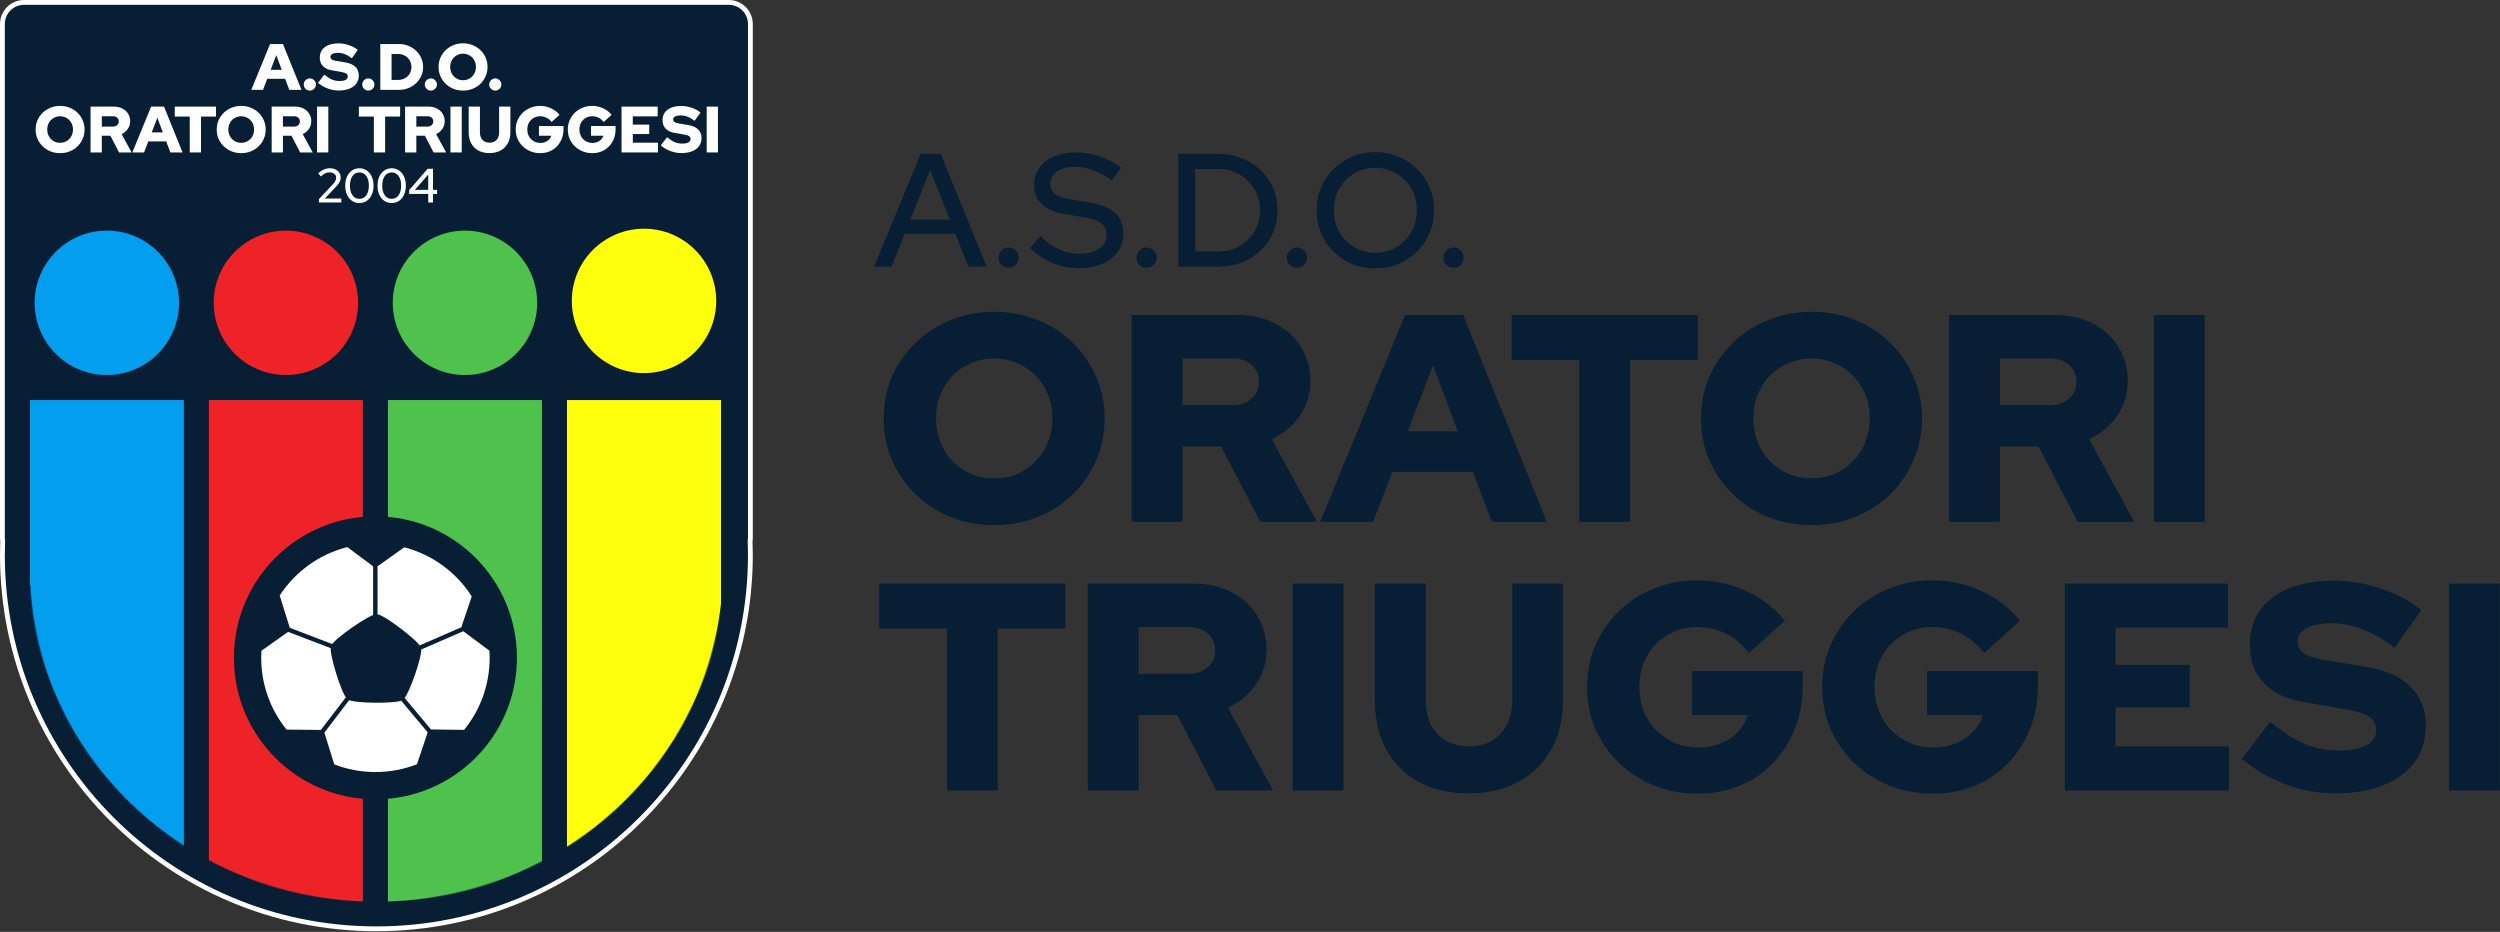
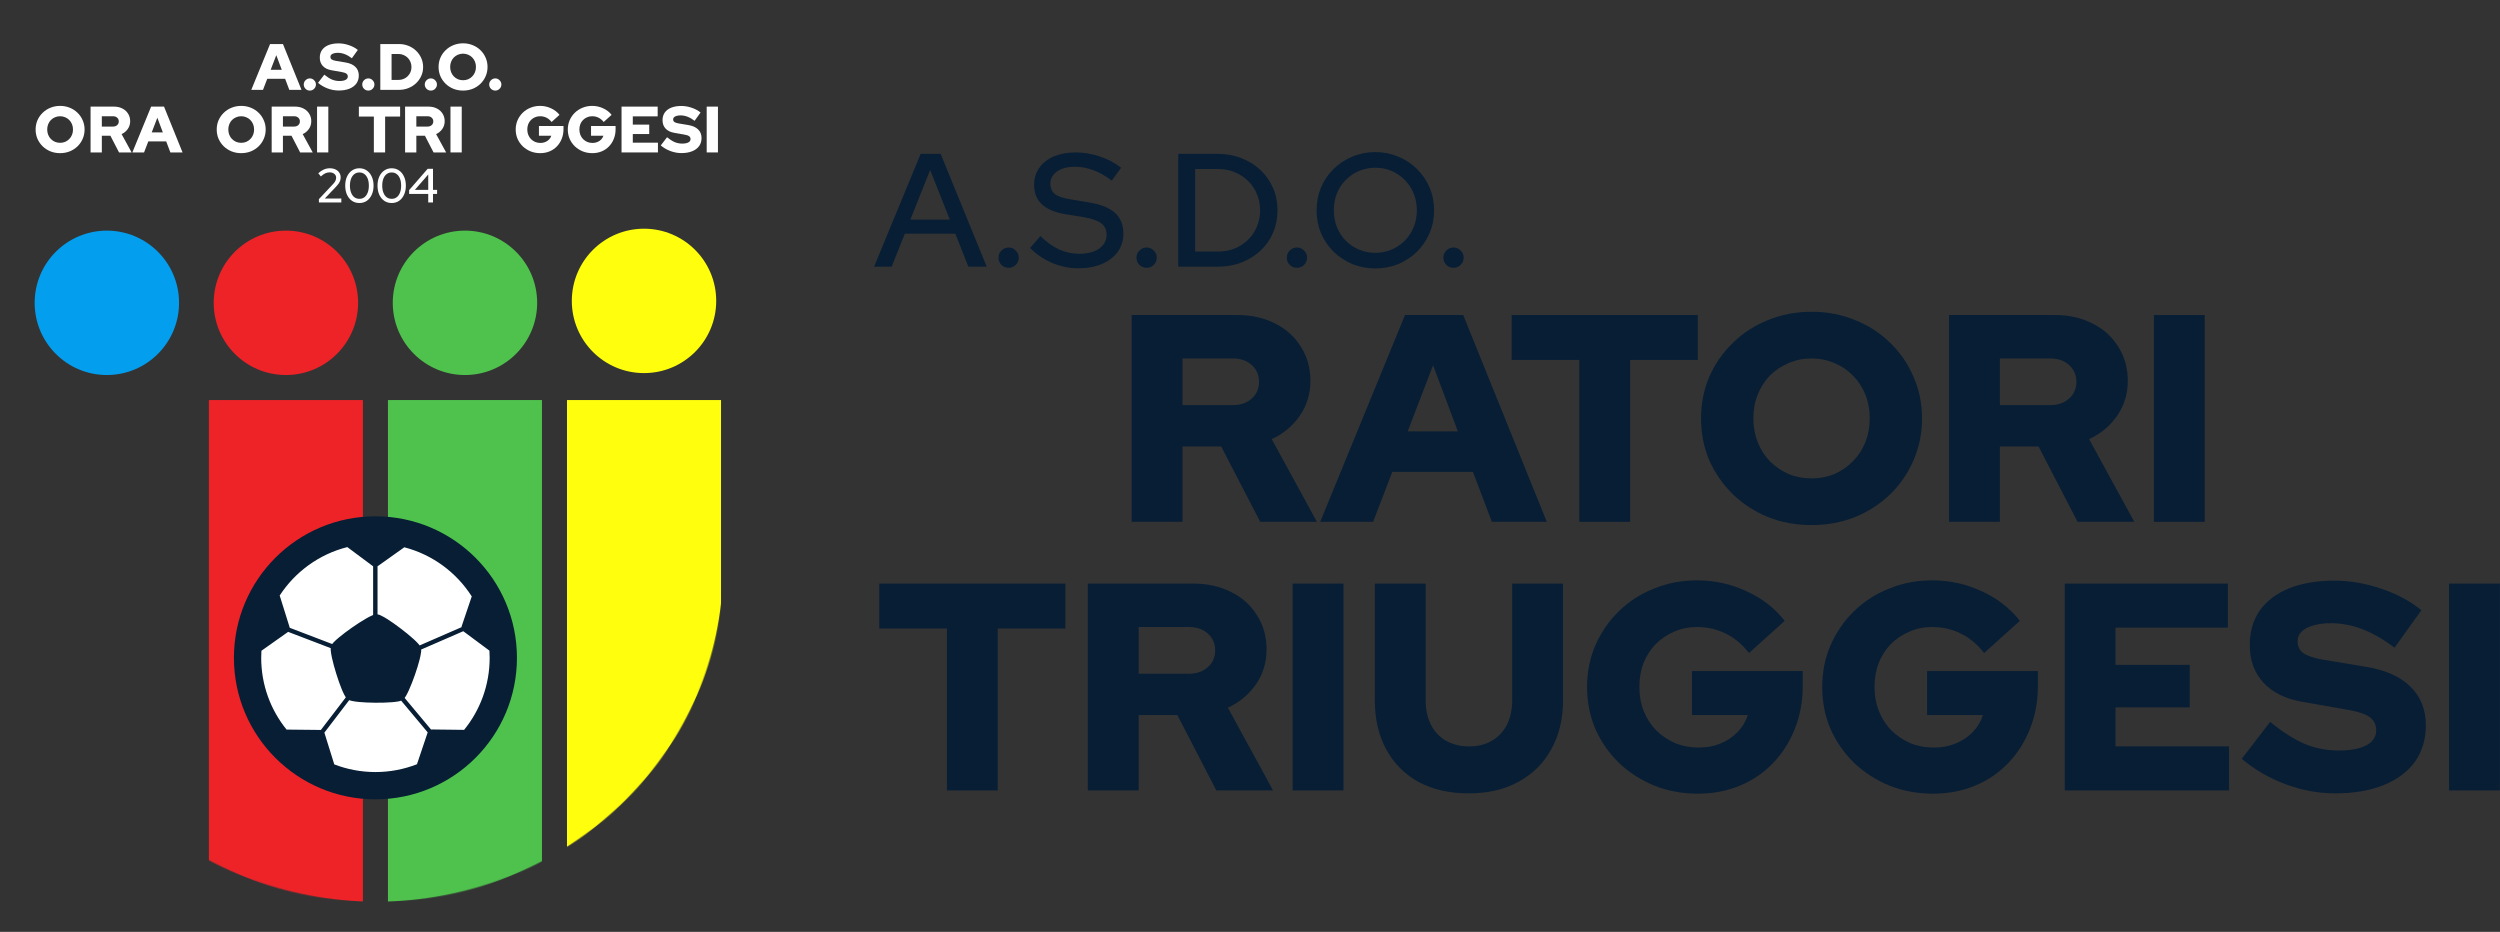
<svg xmlns="http://www.w3.org/2000/svg" width="2597" height="968" viewBox="0 0 2597 968" fill="none">
  <rect x="0" y="0" width="2597" height="968" fill="#333333" stroke="none" />
-   <path d="M757 2.5C769.426 2.5 779.5 12.574 779.5 25V559.834C779.5 560.273 779.39 560.686 779.202 561.052C779.399 566.126 779.5 571.225 779.5 576.348C779.5 790.91 605.563 964.848 391 964.848C176.437 964.848 2.5 790.91 2.5 576.348C2.5 571.226 2.601 566.127 2.798 561.053C2.609 560.687 2.5 560.274 2.5 559.834V25C2.5 12.574 12.574 2.5 25 2.5H757Z" fill="#071E35" stroke="white" stroke-width="5" />
  <mask id="mask0_184_3" style="mask-type:alpha" maskUnits="userSpaceOnUse" x="31" y="235" width="720" height="702">
    <path fill-rule="evenodd" clip-rule="evenodd" d="M36 235C33.239 235 31 237.239 31 240V590.327V607C31 607.804 31.19 608.564 31.527 609.238C41.734 791.728 198.772 936.678 391 936.678C583.228 936.678 740.266 791.728 750.473 609.238C750.81 608.564 751 607.804 751 607V590.327V240C751 237.239 748.761 235 746 235H36Z" fill="white" />
  </mask>
  <g mask="url(#mask0_184_3)">
    <path d="M186 314.574C186 355.996 152.421 389.574 111 389.574C69.579 389.574 36 355.996 36 314.574C36 273.153 69.579 239.574 111 239.574C152.421 239.574 186 273.153 186 314.574Z" fill="#039EEE" />
    <path d="M372 314.574C372 355.996 338.421 389.574 297 389.574C255.579 389.574 222 355.996 222 314.574C222 273.153 255.579 239.574 297 239.574C338.421 239.574 372 273.153 372 314.574Z" fill="#ED2328" />
    <path d="M558 314.574C558 355.996 524.421 389.574 483 389.574C441.579 389.574 408 355.996 408 314.574C408 273.153 441.579 239.574 483 239.574C524.421 239.574 558 273.153 558 314.574Z" fill="#4EC24D" />
    <path d="M744 312.574C744 353.996 710.421 387.574 669 387.574C627.579 387.574 594 353.996 594 312.574C594 271.153 627.579 237.574 669 237.574C710.421 237.574 744 271.153 744 312.574Z" fill="#FFFE0D" />
-     <path d="M31 415.574H191V949.574H31V415.574Z" fill="#039EEE" />
    <path d="M217 415.574H377V949.574H217V415.574Z" fill="#ED2328" />
    <path d="M403 415.574H563V949.574H403V415.574Z" fill="#4EC24D" />
    <path d="M589 415.574H749V949.574H589V415.574Z" fill="#FFFE0D" />
  </g>
  <path d="M537 683.348C537 764.534 471.186 830.348 390 830.348C308.814 830.348 243 764.534 243 683.348C243 602.162 308.814 536.348 390 536.348C471.186 536.348 537 602.162 537 683.348Z" fill="#071E35" />
  <path d="M517.794 683.348C517.794 753.927 460.579 811.142 390 811.142C319.421 811.142 262.206 753.927 262.206 683.348C262.206 612.77 319.421 555.554 390 555.554C460.579 555.554 517.794 612.77 517.794 683.348Z" fill="white" />
  <path d="M392.179 545.257C321.651 545.257 252.466 614.385 252.466 684.912C252.466 755.44 319.19 824.223 389.718 824.223C460.246 824.223 527.534 755.44 527.534 684.912C527.534 660.7 520.112 636.392 508.406 617.087C522.687 612.526 511.327 596.111 501.364 606.507C478.771 570.36 437.899 545.257 392.179 545.257ZM360.79 568.311L387.159 587.959C387.296 588.051 387.444 588.131 387.604 588.199V638.884C387.045 639.113 386.486 639.364 385.858 639.637C384.124 640.425 382.173 641.452 380.016 642.695C375.703 645.171 370.626 648.469 365.662 651.938C360.698 655.406 355.883 659.035 352.072 662.23C350.167 663.827 348.524 665.276 347.189 666.645C346.402 667.455 345.706 668.14 345.101 669.019L300.967 652.143C300.933 651.915 300.887 651.687 300.808 651.458L290.539 618.621C306.581 593.997 331.489 575.716 360.79 568.311ZM419.999 568.516C449.311 576.138 474.186 594.68 490.056 619.543L479.582 650.521C479.479 650.852 479.422 651.182 479.411 651.525L435.937 670.466C435.412 669.713 434.819 669.074 434.146 668.321C432.868 666.906 431.282 665.377 429.445 663.711C425.759 660.356 421.047 656.534 416.209 652.871C411.383 649.197 406.476 645.683 402.266 643.047C400.155 641.724 398.227 640.628 396.515 639.795C395.055 639.076 393.971 638.426 392.179 638.243V588.198C392.293 588.141 392.407 588.095 392.51 588.038L419.999 568.516ZM481.249 655.703L508.406 675.876C508.565 678.352 508.657 680.839 508.657 683.349C508.657 711.738 498.707 737.765 482.117 758.177L448.639 757.766C448.354 757.777 448.069 757.823 447.795 757.891L420.353 725.042C420.935 724.3 421.369 723.536 421.882 722.646C422.841 721.003 423.799 719.029 424.815 716.781C426.846 712.297 429.036 706.729 431.01 701.069C432.996 695.41 434.753 689.693 435.951 684.912C436.556 682.528 436.989 680.348 437.252 678.466C437.446 677.131 437.662 676.058 437.526 674.723L481.249 655.703ZM299.303 656.376L343.55 673.297C343.425 674.472 343.562 675.488 343.699 676.72C343.904 678.626 344.292 680.828 344.817 683.258C345.866 688.119 347.464 693.95 349.267 699.735C351.069 705.531 353.066 711.27 354.96 715.88C355.907 718.185 356.831 720.193 357.733 721.87C358.235 722.817 358.646 723.639 359.216 724.438L333.281 758.347C333.121 758.313 332.961 758.29 332.802 758.268L297.671 757.891C281.206 737.524 271.336 711.611 271.336 683.347C271.336 680.882 271.427 678.441 271.576 676.01L299.097 656.533C299.166 656.476 299.234 656.433 299.303 656.376ZM362.756 727.301C363.908 727.826 364.981 728.008 366.259 728.271C368.119 728.647 370.286 728.944 372.751 729.195C377.68 729.674 383.694 729.936 389.718 729.993C395.743 730.051 401.767 729.879 406.708 729.491C409.172 729.286 411.352 729.069 413.223 728.727C414.501 728.499 415.551 728.328 416.703 727.837L444.293 760.8C444.282 760.823 444.27 760.835 444.259 760.858L433.145 793.891C419.773 799.106 405.236 802.004 390.002 802.004C374.918 802.004 360.506 799.174 347.247 794.051L337.092 761.476C337.046 761.361 336.989 761.247 336.921 761.133L362.756 727.301Z" fill="#071E35" />
  <path d="M734.106 158.348V110.748H745.802V158.348H734.106Z" fill="white" />
  <path d="M707.888 159.028C704.035 159.028 700.227 158.325 696.464 156.92C692.702 155.515 689.347 153.565 686.4 151.072L692.928 142.572C695.83 144.929 698.504 146.629 700.952 147.672C703.4 148.669 706.007 149.168 708.772 149.168C710.586 149.168 712.127 148.987 713.396 148.624C714.666 148.261 715.64 147.74 716.32 147.06C717 146.335 717.34 145.496 717.34 144.544C717.34 143.229 716.842 142.209 715.844 141.484C714.847 140.759 713.147 140.192 710.744 139.784L700.272 137.948C696.419 137.268 693.45 135.795 691.364 133.528C689.279 131.261 688.236 128.383 688.236 124.892C688.236 121.809 689.007 119.157 690.548 116.936C692.135 114.715 694.379 113.015 697.28 111.836C700.227 110.657 703.718 110.068 707.752 110.068C711.288 110.068 714.847 110.68 718.428 111.904C722.01 113.083 725.115 114.737 727.744 116.868L721.556 125.504C716.66 121.741 711.787 119.86 706.936 119.86C705.35 119.86 703.967 120.041 702.788 120.404C701.655 120.721 700.771 121.197 700.136 121.832C699.547 122.421 699.252 123.147 699.252 124.008C699.252 125.187 699.683 126.093 700.544 126.728C701.451 127.363 702.902 127.861 704.896 128.224L714.756 129.856C719.335 130.581 722.803 132.1 725.16 134.412C727.563 136.724 728.764 139.716 728.764 143.388C728.764 146.607 727.926 149.395 726.248 151.752C724.571 154.064 722.168 155.855 719.04 157.124C715.912 158.393 712.195 159.028 707.888 159.028Z" fill="white" />
  <path d="M645.653 158.348V110.748H683.189V120.88H657.349V129.448H674.417V139.24H657.349V148.216H683.461V158.348H645.653Z" fill="white" />
  <path d="M615.332 159.096C611.751 159.096 608.419 158.484 605.336 157.26C602.253 155.991 599.533 154.245 597.176 152.024C594.864 149.757 593.051 147.151 591.736 144.204C590.467 141.212 589.832 137.993 589.832 134.548C589.832 131.103 590.467 127.907 591.736 124.96C593.051 121.968 594.841 119.361 597.108 117.14C599.42 114.873 602.117 113.128 605.2 111.904C608.283 110.635 611.592 110 615.128 110C619.163 110 622.971 110.839 626.552 112.516C630.133 114.148 633.057 116.415 635.324 119.316L627.096 126.728C625.555 124.733 623.764 123.237 621.724 122.24C619.729 121.243 617.531 120.744 615.128 120.744C613.224 120.744 611.456 121.107 609.824 121.832C608.237 122.512 606.832 123.464 605.608 124.688C604.429 125.912 603.5 127.363 602.82 129.04C602.185 130.717 601.868 132.553 601.868 134.548C601.868 136.543 602.208 138.401 602.888 140.124C603.568 141.801 604.52 143.275 605.744 144.544C607.013 145.768 608.464 146.743 610.096 147.468C611.773 148.148 613.587 148.488 615.536 148.488C617.395 148.488 619.072 148.171 620.568 147.536C622.109 146.901 623.424 146.017 624.512 144.884C625.6 143.751 626.371 142.459 626.824 141.008H613.972V130.876H639.472V134.276C639.472 137.857 638.86 141.167 637.636 144.204C636.457 147.196 634.78 149.825 632.604 152.092C630.473 154.313 627.935 156.036 624.988 157.26C622.041 158.484 618.823 159.096 615.332 159.096Z" fill="white" />
  <path d="M561.211 159.096C557.63 159.096 554.298 158.484 551.215 157.26C548.132 155.991 545.412 154.245 543.055 152.024C540.743 149.757 538.93 147.151 537.615 144.204C536.346 141.212 535.711 137.993 535.711 134.548C535.711 131.103 536.346 127.907 537.615 124.96C538.93 121.968 540.72 119.361 542.987 117.14C545.299 114.873 547.996 113.128 551.079 111.904C554.162 110.635 557.471 110 561.007 110C565.042 110 568.85 110.839 572.431 112.516C576.012 114.148 578.936 116.415 581.203 119.316L572.975 126.728C571.434 124.733 569.643 123.237 567.603 122.24C565.608 121.243 563.41 120.744 561.007 120.744C559.103 120.744 557.335 121.107 555.703 121.832C554.116 122.512 552.711 123.464 551.487 124.688C550.308 125.912 549.379 127.363 548.699 129.04C548.064 130.717 547.747 132.553 547.747 134.548C547.747 136.543 548.087 138.401 548.767 140.124C549.447 141.801 550.399 143.275 551.623 144.544C552.892 145.768 554.343 146.743 555.975 147.468C557.652 148.148 559.466 148.488 561.415 148.488C563.274 148.488 564.951 148.171 566.447 147.536C567.988 146.901 569.303 146.017 570.391 144.884C571.479 143.751 572.25 142.459 572.703 141.008H559.851V130.876H585.351V134.276C585.351 137.857 584.739 141.167 583.515 144.204C582.336 147.196 580.659 149.825 578.483 152.092C576.352 154.313 573.814 156.036 570.867 157.26C567.92 158.484 564.702 159.096 561.211 159.096Z" fill="white" />
-   <path d="M508.484 159.028C504.087 159.028 500.256 158.167 496.992 156.444C493.773 154.676 491.28 152.183 489.512 148.964C487.744 145.745 486.86 141.96 486.86 137.608V110.748H498.556V137.608C498.556 139.739 498.964 141.62 499.78 143.252C500.596 144.839 501.752 146.063 503.248 146.924C504.789 147.785 506.557 148.216 508.552 148.216C510.592 148.216 512.337 147.785 513.788 146.924C515.284 146.063 516.44 144.839 517.256 143.252C518.072 141.62 518.48 139.739 518.48 137.608V110.748H530.176V137.608C530.176 141.915 529.269 145.677 527.456 148.896C525.688 152.115 523.172 154.608 519.908 156.376C516.689 158.144 512.881 159.028 508.484 159.028Z" fill="white" />
  <path d="M467.95 158.348V110.748H479.646V158.348H467.95Z" fill="white" />
  <path d="M420.802 158.348V110.748H445.146C448.41 110.748 451.311 111.405 453.85 112.72C456.388 113.989 458.36 115.78 459.766 118.092C461.216 120.359 461.942 122.965 461.942 125.912C461.942 128.904 461.126 131.579 459.494 133.936C457.862 136.293 455.708 138.084 453.034 139.308L463.438 158.348H450.382L441.406 141.008H432.498V158.348H420.802ZM432.498 131.488H444.058C445.871 131.488 447.322 130.989 448.41 129.992C449.543 128.995 450.11 127.703 450.11 126.116C450.11 124.529 449.543 123.237 448.41 122.24C447.322 121.243 445.871 120.744 444.058 120.744H432.498V131.488Z" fill="white" />
  <path d="M388.364 158.348V121.084H372.792V110.748H415.632V121.084H400.06V158.348H388.364Z" fill="white" />
  <path d="M329.36 158.348V110.748H341.056V158.348H329.36Z" fill="white" />
  <path d="M282.212 158.348V110.748H306.556C309.82 110.748 312.721 111.405 315.26 112.72C317.798 113.989 319.77 115.78 321.176 118.092C322.626 120.359 323.352 122.965 323.352 125.912C323.352 128.904 322.536 131.579 320.904 133.936C319.272 136.293 317.118 138.084 314.444 139.308L324.848 158.348H311.792L302.816 141.008H293.908V158.348H282.212ZM293.908 131.488H305.468C307.281 131.488 308.732 130.989 309.82 129.992C310.953 128.995 311.52 127.703 311.52 126.116C311.52 124.529 310.953 123.237 309.82 122.24C308.732 121.243 307.281 120.744 305.468 120.744H293.908V131.488Z" fill="white" />
  <path d="M250.561 159.096C246.98 159.096 243.648 158.484 240.565 157.26C237.482 155.991 234.785 154.245 232.473 152.024C230.161 149.757 228.348 147.151 227.033 144.204C225.764 141.212 225.129 137.993 225.129 134.548C225.129 131.103 225.764 127.907 227.033 124.96C228.348 121.968 230.161 119.361 232.473 117.14C234.785 114.873 237.482 113.128 240.565 111.904C243.648 110.635 246.98 110 250.561 110C254.142 110 257.474 110.635 260.557 111.904C263.64 113.128 266.337 114.873 268.649 117.14C270.961 119.361 272.752 121.968 274.021 124.96C275.336 127.907 275.993 131.103 275.993 134.548C275.993 137.993 275.336 141.212 274.021 144.204C272.752 147.151 270.961 149.757 268.649 152.024C266.337 154.245 263.64 155.991 260.557 157.26C257.474 158.484 254.142 159.096 250.561 159.096ZM250.561 148.352C252.465 148.352 254.233 148.012 255.865 147.332C257.497 146.607 258.902 145.632 260.081 144.408C261.305 143.184 262.257 141.733 262.937 140.056C263.617 138.333 263.957 136.497 263.957 134.548C263.957 132.553 263.617 130.717 262.937 129.04C262.257 127.363 261.305 125.912 260.081 124.688C258.902 123.464 257.497 122.512 255.865 121.832C254.233 121.107 252.465 120.744 250.561 120.744C248.657 120.744 246.889 121.107 245.257 121.832C243.625 122.512 242.197 123.464 240.973 124.688C239.794 125.912 238.865 127.363 238.185 129.04C237.505 130.717 237.165 132.553 237.165 134.548C237.165 136.497 237.505 138.333 238.185 140.056C238.865 141.733 239.794 143.184 240.973 144.408C242.197 145.632 243.625 146.607 245.257 147.332C246.889 148.012 248.657 148.352 250.561 148.352Z" fill="white" />
-   <path d="M197.114 158.348V121.084H181.542V110.748H224.382V121.084H208.81V158.348H197.114Z" fill="white" />
  <path d="M137.475 158.348L156.991 110.748H170.387L189.631 158.348H176.983L172.631 146.856H154.067L149.647 158.348H137.475ZM157.603 137.54H169.163L163.451 122.308L157.603 137.54Z" fill="white" />
  <path d="M94.083 158.348V110.748H118.427C121.691 110.748 124.592 111.405 127.131 112.72C129.669 113.989 131.641 115.78 133.047 118.092C134.497 120.359 135.223 122.965 135.223 125.912C135.223 128.904 134.407 131.579 132.775 133.936C131.143 136.293 128.989 138.084 126.315 139.308L136.719 158.348H123.663L114.687 141.008H105.779V158.348H94.083ZM105.779 131.488H117.339C119.152 131.488 120.603 130.989 121.691 129.992C122.824 128.995 123.391 127.703 123.391 126.116C123.391 124.529 122.824 123.237 121.691 122.24C120.603 121.243 119.152 120.744 117.339 120.744H105.779V131.488Z" fill="white" />
  <path d="M62.432 159.096C58.851 159.096 55.519 158.484 52.436 157.26C49.353 155.991 46.656 154.245 44.344 152.024C42.032 149.757 40.219 147.151 38.904 144.204C37.635 141.212 37 137.993 37 134.548C37 131.103 37.635 127.907 38.904 124.96C40.219 121.968 42.032 119.361 44.344 117.14C46.656 114.873 49.353 113.128 52.436 111.904C55.519 110.635 58.851 110 62.432 110C66.013 110 69.345 110.635 72.428 111.904C75.511 113.128 78.208 114.873 80.52 117.14C82.832 119.361 84.623 121.968 85.892 124.96C87.207 127.907 87.864 131.103 87.864 134.548C87.864 137.993 87.207 141.212 85.892 144.204C84.623 147.151 82.832 149.757 80.52 152.024C78.208 154.245 75.511 155.991 72.428 157.26C69.345 158.484 66.013 159.096 62.432 159.096ZM62.432 148.352C64.336 148.352 66.104 148.012 67.736 147.332C69.368 146.607 70.773 145.632 71.952 144.408C73.176 143.184 74.128 141.733 74.808 140.056C75.488 138.333 75.828 136.497 75.828 134.548C75.828 132.553 75.488 130.717 74.808 129.04C74.128 127.363 73.176 125.912 71.952 124.688C70.773 123.464 69.368 122.512 67.736 121.832C66.104 121.107 64.336 120.744 62.432 120.744C60.528 120.744 58.76 121.107 57.128 121.832C55.496 122.512 54.068 123.464 52.844 124.688C51.665 125.912 50.736 127.363 50.056 129.04C49.376 130.717 49.036 132.553 49.036 134.548C49.036 136.497 49.376 138.333 50.056 140.056C50.736 141.733 51.665 143.184 52.844 144.408C54.068 145.632 55.496 146.607 57.128 147.332C58.76 148.012 60.528 148.352 62.432 148.352Z" fill="white" />
  <path d="M514.508 94.096C512.785 94.096 511.289 93.484 510.02 92.26C508.796 90.991 508.184 89.495 508.184 87.772C508.184 86.049 508.796 84.576 510.02 83.352C511.289 82.083 512.785 81.448 514.508 81.448C516.231 81.448 517.704 82.083 518.928 83.352C520.197 84.576 520.832 86.049 520.832 87.772C520.832 89.495 520.197 90.991 518.928 92.26C517.704 93.484 516.231 94.096 514.508 94.096Z" fill="white" />
  <path d="M481.024 94.096C477.442 94.096 474.11 93.484 471.028 92.26C467.945 90.991 465.248 89.245 462.936 87.024C460.624 84.757 458.81 82.151 457.496 79.204C456.226 76.212 455.592 72.993 455.592 69.548C455.592 66.103 456.226 62.907 457.496 59.96C458.81 56.968 460.624 54.361 462.936 52.14C465.248 49.873 467.945 48.128 471.028 46.904C474.11 45.635 477.442 45 481.024 45C484.605 45 487.937 45.635 491.02 46.904C494.102 48.128 496.8 49.873 499.112 52.14C501.424 54.361 503.214 56.968 504.484 59.96C505.798 62.907 506.456 66.103 506.456 69.548C506.456 72.993 505.798 76.212 504.484 79.204C503.214 82.151 501.424 84.757 499.112 87.024C496.8 89.245 494.102 90.991 491.02 92.26C487.937 93.484 484.605 94.096 481.024 94.096ZM481.024 83.352C482.928 83.352 484.696 83.012 486.328 82.332C487.96 81.607 489.365 80.632 490.544 79.408C491.768 78.184 492.72 76.733 493.4 75.056C494.08 73.333 494.42 71.497 494.42 69.548C494.42 67.553 494.08 65.717 493.4 64.04C492.72 62.363 491.768 60.912 490.544 59.688C489.365 58.464 487.96 57.512 486.328 56.832C484.696 56.107 482.928 55.744 481.024 55.744C479.12 55.744 477.352 56.107 475.72 56.832C474.088 57.512 472.66 58.464 471.436 59.688C470.257 60.912 469.328 62.363 468.648 64.04C467.968 65.717 467.628 67.553 467.628 69.548C467.628 71.497 467.968 73.333 468.648 75.056C469.328 76.733 470.257 78.184 471.436 79.408C472.66 80.632 474.088 81.607 475.72 82.332C477.352 83.012 479.12 83.352 481.024 83.352Z" fill="white" />
  <path d="M447.571 94.096C445.848 94.096 444.352 93.484 443.083 92.26C441.859 90.991 441.247 89.495 441.247 87.772C441.247 86.049 441.859 84.576 443.083 83.352C444.352 82.083 445.848 81.448 447.571 81.448C449.293 81.448 450.767 82.083 451.991 83.352C453.26 84.576 453.895 86.049 453.895 87.772C453.895 89.495 453.26 90.991 451.991 92.26C450.767 93.484 449.293 94.096 447.571 94.096Z" fill="white" />
  <path d="M406.765 83.012H414.109C415.968 83.012 417.69 82.672 419.277 81.992C420.909 81.312 422.337 80.36 423.561 79.136C424.785 77.912 425.737 76.507 426.417 74.92C427.097 73.288 427.437 71.543 427.437 69.684C427.437 67.78 427.097 66.012 426.417 64.38C425.737 62.703 424.785 61.252 423.561 60.028C422.337 58.804 420.909 57.852 419.277 57.172C417.69 56.447 415.968 56.084 414.109 56.084H406.765V83.012ZM395.069 93.348V45.748H414.381C417.917 45.748 421.204 46.36 424.241 47.584C427.278 48.808 429.93 50.508 432.197 52.684C434.509 54.86 436.3 57.399 437.569 60.3C438.884 63.201 439.541 66.329 439.541 69.684C439.541 72.993 438.884 76.076 437.569 78.932C436.3 81.788 434.509 84.304 432.197 86.48C429.93 88.611 427.278 90.288 424.241 91.512C421.204 92.736 417.917 93.348 414.381 93.348H395.069Z" fill="white" />
  <path d="M382.625 94.096C380.903 94.096 379.407 93.484 378.137 92.26C376.913 90.991 376.301 89.495 376.301 87.772C376.301 86.049 376.913 84.576 378.137 83.352C379.407 82.083 380.903 81.448 382.625 81.448C384.348 81.448 385.821 82.083 387.045 83.352C388.315 84.576 388.949 86.049 388.949 87.772C388.949 89.495 388.315 90.991 387.045 92.26C385.821 93.484 384.348 94.096 382.625 94.096Z" fill="white" />
  <path d="M351.852 94.028C347.998 94.028 344.19 93.326 340.428 91.92C336.665 90.515 333.31 88.565 330.364 86.072L336.892 77.572C339.793 79.93 342.468 81.629 344.916 82.672C347.364 83.669 349.97 84.168 352.736 84.168C354.549 84.168 356.09 83.987 357.36 83.624C358.629 83.261 359.604 82.74 360.284 82.06C360.964 81.335 361.304 80.496 361.304 79.544C361.304 78.23 360.805 77.209 359.808 76.484C358.81 75.759 357.11 75.192 354.708 74.784L344.236 72.948C340.382 72.268 337.413 70.795 335.328 68.528C333.242 66.261 332.2 63.383 332.2 59.892C332.2 56.809 332.97 54.157 334.512 51.936C336.098 49.715 338.342 48.015 341.244 46.836C344.19 45.657 347.681 45.068 351.716 45.068C355.252 45.068 358.81 45.68 362.392 46.904C365.973 48.083 369.078 49.737 371.708 51.868L365.52 60.504C360.624 56.741 355.75 54.86 350.9 54.86C349.313 54.86 347.93 55.041 346.752 55.404C345.618 55.721 344.734 56.197 344.1 56.832C343.51 57.421 343.216 58.147 343.216 59.008C343.216 60.187 343.646 61.093 344.508 61.728C345.414 62.363 346.865 62.861 348.86 63.224L358.72 64.856C363.298 65.581 366.766 67.1 369.124 69.412C371.526 71.724 372.728 74.716 372.728 78.388C372.728 81.607 371.889 84.395 370.212 86.752C368.534 89.064 366.132 90.855 363.004 92.124C359.876 93.394 356.158 94.028 351.852 94.028Z" fill="white" />
  <path d="M321.864 94.096C320.141 94.096 318.645 93.484 317.376 92.26C316.152 90.991 315.54 89.495 315.54 87.772C315.54 86.049 316.152 84.576 317.376 83.352C318.645 82.083 320.141 81.448 321.864 81.448C323.586 81.448 325.06 82.083 326.284 83.352C327.553 84.576 328.188 86.049 328.188 87.772C328.188 89.495 327.553 90.991 326.284 92.26C325.06 93.484 323.586 94.096 321.864 94.096Z" fill="white" />
  <path d="M261.024 93.348L280.54 45.748H293.936L313.18 93.348H300.532L296.18 81.856H277.616L273.196 93.348H261.024ZM281.152 72.54H292.712L287 57.308L281.152 72.54Z" fill="white" />
  <path d="M444.85 210.348V201.448H425V197.498L444.25 175.348H449.8V197.248H454.05V201.448H449.8V210.348H444.85ZM430.95 197.248H444.85V181.248L430.95 197.248Z" fill="white" />
  <path d="M406.906 210.898C403.972 210.898 401.406 210.148 399.206 208.648C397.006 207.115 395.272 204.998 394.006 202.298C392.772 199.565 392.156 196.415 392.156 192.848C392.156 189.281 392.772 186.148 394.006 183.448C395.272 180.715 397.006 178.598 399.206 177.098C401.406 175.565 403.972 174.798 406.906 174.798C409.806 174.798 412.356 175.565 414.556 177.098C416.756 178.598 418.472 180.715 419.706 183.448C420.972 186.148 421.606 189.281 421.606 192.848C421.606 196.415 420.972 199.565 419.706 202.298C418.472 204.998 416.756 207.115 414.556 208.648C412.356 210.148 409.806 210.898 406.906 210.898ZM406.906 206.548C408.906 206.548 410.639 205.998 412.106 204.898C413.572 203.765 414.706 202.165 415.506 200.098C416.306 198.031 416.706 195.615 416.706 192.848C416.706 190.048 416.306 187.631 415.506 185.598C414.706 183.531 413.572 181.948 412.106 180.848C410.639 179.715 408.906 179.148 406.906 179.148C404.906 179.148 403.156 179.715 401.656 180.848C400.189 181.948 399.056 183.531 398.256 185.598C397.456 187.631 397.056 190.048 397.056 192.848C397.056 195.615 397.456 198.031 398.256 200.098C399.056 202.165 400.189 203.765 401.656 204.898C403.156 205.998 404.906 206.548 406.906 206.548Z" fill="white" />
  <path d="M373.361 210.898C370.427 210.898 367.861 210.148 365.661 208.648C363.461 207.115 361.727 204.998 360.461 202.298C359.227 199.565 358.611 196.415 358.611 192.848C358.611 189.281 359.227 186.148 360.461 183.448C361.727 180.715 363.461 178.598 365.661 177.098C367.861 175.565 370.427 174.798 373.361 174.798C376.261 174.798 378.811 175.565 381.011 177.098C383.211 178.598 384.927 180.715 386.161 183.448C387.427 186.148 388.061 189.281 388.061 192.848C388.061 196.415 387.427 199.565 386.161 202.298C384.927 204.998 383.211 207.115 381.011 208.648C378.811 210.148 376.261 210.898 373.361 210.898ZM373.361 206.548C375.361 206.548 377.094 205.998 378.561 204.898C380.027 203.765 381.161 202.165 381.961 200.098C382.761 198.031 383.161 195.615 383.161 192.848C383.161 190.048 382.761 187.631 381.961 185.598C381.161 183.531 380.027 181.948 378.561 180.848C377.094 179.715 375.361 179.148 373.361 179.148C371.361 179.148 369.611 179.715 368.111 180.848C366.644 181.948 365.511 183.531 364.711 185.598C363.911 187.631 363.511 190.048 363.511 192.848C363.511 195.615 363.911 198.031 364.711 200.098C365.511 202.165 366.644 203.765 368.111 204.898C369.611 205.998 371.361 206.548 373.361 206.548Z" fill="white" />
  <path d="M331.276 210.348V206.848L345.476 191.748C346.443 190.748 347.193 189.848 347.726 189.048C348.26 188.248 348.626 187.498 348.826 186.798C349.06 186.065 349.176 185.298 349.176 184.498C349.176 182.931 348.543 181.631 347.276 180.598C346.01 179.565 344.41 179.048 342.476 179.048C340.876 179.048 339.376 179.365 337.976 179.998C336.576 180.631 335.026 181.731 333.326 183.298L330.626 179.998C332.493 178.265 334.41 176.965 336.376 176.098C338.376 175.231 340.443 174.798 342.576 174.798C344.81 174.798 346.776 175.198 348.476 175.998C350.176 176.798 351.493 177.915 352.426 179.348C353.393 180.748 353.876 182.365 353.876 184.198C353.876 185.365 353.726 186.448 353.426 187.448C353.126 188.415 352.61 189.448 351.876 190.548C351.143 191.615 350.11 192.848 348.776 194.248L337.376 206.248L354.576 206.198V210.348H331.276Z" fill="white" />
  <path d="M1509.92 278.195C1507.02 278.195 1504.51 277.191 1502.39 275.182C1500.38 273.061 1499.38 270.55 1499.38 267.649C1499.38 264.747 1500.38 262.292 1502.39 260.283C1504.51 258.163 1507.02 257.102 1509.92 257.102C1512.83 257.102 1515.28 258.163 1517.29 260.283C1519.41 262.292 1520.47 264.747 1520.47 267.649C1520.47 270.55 1519.41 273.061 1517.29 275.182C1515.28 277.191 1512.83 278.195 1509.92 278.195Z" fill="#071E35" />
  <path d="M1428.63 278.864C1420.15 278.864 1412.22 277.358 1404.86 274.345C1397.49 271.22 1390.96 266.923 1385.27 261.455C1379.69 255.875 1375.34 249.457 1372.22 242.203C1369.2 234.838 1367.7 226.914 1367.7 218.432C1367.7 209.951 1369.2 202.083 1372.22 194.829C1375.34 187.463 1379.69 181.046 1385.27 175.577C1390.96 169.997 1397.49 165.701 1404.86 162.687C1412.22 159.562 1420.15 158 1428.63 158C1437.11 158 1445.04 159.562 1452.4 162.687C1459.88 165.701 1466.41 169.997 1471.99 175.577C1477.57 181.046 1481.92 187.463 1485.04 194.829C1488.17 202.083 1489.73 209.951 1489.73 218.432C1489.73 226.914 1488.17 234.838 1485.04 242.203C1481.92 249.457 1477.57 255.875 1471.99 261.455C1466.41 266.923 1459.88 271.22 1452.4 274.345C1445.04 277.358 1437.11 278.864 1428.63 278.864ZM1428.8 262.626C1434.82 262.626 1440.4 261.51 1445.54 259.278C1450.78 257.046 1455.36 253.977 1459.26 250.071C1463.17 246.054 1466.24 241.366 1468.47 236.009C1470.7 230.541 1471.82 224.682 1471.82 218.432C1471.82 212.071 1470.7 206.212 1468.47 200.855C1466.24 195.498 1463.17 190.867 1459.26 186.961C1455.36 182.943 1450.78 179.818 1445.54 177.586C1440.4 175.354 1434.82 174.238 1428.8 174.238C1422.66 174.238 1416.97 175.354 1411.72 177.586C1406.48 179.818 1401.9 182.943 1398 186.961C1394.09 190.867 1391.02 195.498 1388.79 200.855C1386.67 206.212 1385.61 212.071 1385.61 218.432C1385.61 224.682 1386.67 230.541 1388.79 236.009C1391.02 241.366 1394.09 246.054 1398 250.071C1401.9 253.977 1406.48 257.046 1411.72 259.278C1416.97 261.51 1422.66 262.626 1428.8 262.626Z" fill="#071E35" />
  <path d="M1347.26 278.195C1344.36 278.195 1341.85 277.191 1339.73 275.182C1337.72 273.061 1336.72 270.55 1336.72 267.649C1336.72 264.747 1337.72 262.292 1339.73 260.283C1341.85 258.163 1344.36 257.102 1347.26 257.102C1350.16 257.102 1352.62 258.163 1354.63 260.283C1356.75 262.292 1357.81 264.747 1357.81 267.649C1357.81 270.55 1356.75 273.061 1354.63 275.182C1352.62 277.191 1350.16 278.195 1347.26 278.195Z" fill="#071E35" />
  <path d="M1241.53 261.289H1265.64C1271.77 261.289 1277.47 260.228 1282.71 258.108C1287.96 255.876 1292.53 252.863 1296.44 249.068C1300.46 245.162 1303.53 240.642 1305.65 235.509C1307.88 230.263 1308.99 224.572 1308.99 218.434C1308.99 212.407 1307.88 206.771 1305.65 201.526C1303.53 196.281 1300.46 191.761 1296.44 187.966C1292.53 184.06 1287.96 181.047 1282.71 178.927C1277.47 176.695 1271.77 175.579 1265.64 175.579H1241.53V261.289ZM1223.95 277.024V159.843H1265.3C1274.12 159.843 1282.27 161.349 1289.74 164.363C1297.22 167.264 1303.75 171.338 1309.33 176.583C1314.91 181.828 1319.26 188.022 1322.39 195.165C1325.51 202.307 1327.07 210.063 1327.07 218.434C1327.07 226.915 1325.51 234.727 1322.39 241.87C1319.37 248.901 1315.08 255.039 1309.5 260.284C1303.92 265.529 1297.33 269.659 1289.74 272.672C1282.27 275.574 1274.12 277.024 1265.3 277.024H1223.95Z" fill="#071E35" />
  <path d="M1191.14 278.195C1188.24 278.195 1185.73 277.191 1183.61 275.182C1181.6 273.061 1180.59 270.55 1180.59 267.649C1180.59 264.747 1181.6 262.292 1183.61 260.283C1185.73 258.163 1188.24 257.102 1191.14 257.102C1194.04 257.102 1196.5 258.163 1198.51 260.283C1200.63 262.292 1201.69 264.747 1201.69 267.649C1201.69 270.55 1200.63 273.061 1198.51 275.182C1196.5 277.191 1194.04 278.195 1191.14 278.195Z" fill="#071E35" />
  <path d="M1120.26 278.696C1110.88 278.696 1101.84 276.854 1093.14 273.171C1084.43 269.489 1076.73 264.299 1070.03 257.603L1080.75 245.215C1087.11 251.465 1093.58 256.096 1100.17 259.11C1106.86 262.123 1113.84 263.63 1121.09 263.63C1126.78 263.63 1131.75 262.848 1135.99 261.286C1140.34 259.612 1143.69 257.268 1146.04 254.255C1148.38 251.242 1149.55 247.838 1149.55 244.043C1149.55 238.798 1147.71 234.781 1144.03 231.991C1140.34 229.2 1134.26 227.08 1125.78 225.629L1106.19 222.449C1095.48 220.551 1087.44 217.092 1082.09 212.07C1076.84 207.048 1074.22 200.351 1074.22 191.981C1074.22 185.285 1076.01 179.426 1079.58 174.404C1083.15 169.27 1088.17 165.309 1094.64 162.519C1101.23 159.729 1108.82 158.333 1117.41 158.333C1125.89 158.333 1134.21 159.729 1142.35 162.519C1150.61 165.197 1158.03 169.103 1164.62 174.237L1154.91 187.629C1142.3 178.031 1129.52 173.232 1116.57 173.232C1111.44 173.232 1106.97 173.958 1103.18 175.409C1099.39 176.859 1096.43 178.924 1094.31 181.602C1092.19 184.169 1091.13 187.182 1091.13 190.642C1091.13 195.441 1092.75 199.124 1095.98 201.691C1099.22 204.146 1104.58 205.932 1112.05 207.048L1130.97 210.228C1143.36 212.237 1152.45 215.864 1158.26 221.109C1164.06 226.355 1166.96 233.553 1166.96 242.704C1166.96 249.847 1165.01 256.152 1161.1 261.621C1157.2 266.978 1151.73 271.163 1144.7 274.176C1137.67 277.189 1129.52 278.696 1120.26 278.696Z" fill="#071E35" />
  <path d="M1047.77 278.195C1044.87 278.195 1042.36 277.191 1040.24 275.182C1038.23 273.061 1037.22 270.55 1037.22 267.649C1037.22 264.747 1038.23 262.292 1040.24 260.283C1042.36 258.163 1044.87 257.102 1047.77 257.102C1050.67 257.102 1053.13 258.163 1055.13 260.283C1057.26 262.292 1058.32 264.747 1058.32 267.649C1058.32 270.55 1057.26 273.061 1055.13 275.182C1053.13 277.191 1050.67 278.195 1047.77 278.195Z" fill="#071E35" />
  <path d="M908 277.024L956.379 159.843H977.137L1025.01 277.024H1005.93L992.371 242.707H939.974L926.247 277.024H908ZM945.666 228.143H986.679L966.256 176.583L945.666 228.143Z" fill="#071E35" />
  <path d="M2544.07 821.078V606.245H2596.86V821.078H2544.07Z" fill="#071E35" />
  <path d="M2425.75 824.148C2408.35 824.148 2391.17 820.976 2374.19 814.634C2357.2 808.291 2342.06 799.493 2328.76 788.24L2358.23 749.877C2371.32 760.516 2383.39 768.189 2394.44 772.895C2405.49 777.396 2417.25 779.647 2429.74 779.647C2437.92 779.647 2444.88 778.828 2450.6 777.191C2456.33 775.555 2460.73 773.202 2463.8 770.133C2466.87 766.859 2468.41 763.074 2468.41 758.777C2468.41 752.844 2466.15 748.24 2461.65 744.967C2457.15 741.693 2449.48 739.135 2438.64 737.294L2391.37 729.007C2373.98 725.938 2360.58 719.289 2351.17 709.059C2341.76 698.829 2337.05 685.836 2337.05 670.082C2337.05 656.169 2340.53 644.2 2347.48 634.174C2354.65 624.149 2364.77 616.476 2377.87 611.156C2391.17 605.837 2406.92 603.177 2425.13 603.177C2441.09 603.177 2457.15 605.939 2473.32 611.463C2489.48 616.783 2503.49 624.251 2515.36 633.867L2487.43 672.844C2465.34 655.862 2443.34 647.371 2421.45 647.371C2414.29 647.371 2408.05 648.189 2402.73 649.826C2397.61 651.258 2393.62 653.407 2390.76 656.271C2388.1 658.931 2386.77 662.205 2386.77 666.092C2386.77 671.412 2388.71 675.504 2392.6 678.368C2396.69 681.233 2403.24 683.483 2412.24 685.12L2456.74 692.486C2477.41 695.76 2493.06 702.614 2503.7 713.048C2514.54 723.483 2519.97 736.987 2519.97 753.56C2519.97 768.087 2516.18 780.67 2508.61 791.309C2501.04 801.744 2490.2 809.826 2476.08 815.555C2461.96 821.283 2445.18 824.148 2425.75 824.148Z" fill="#071E35" />
  <path d="M2144.86 821.078V606.245H2314.27V651.974H2197.64V690.644H2274.68V734.838H2197.64V775.349H2315.5V821.078H2144.86Z" fill="#071E35" />
  <path d="M2008.01 824.455C1991.85 824.455 1976.81 821.693 1962.9 816.169C1948.98 810.44 1936.71 802.562 1926.07 792.537C1915.63 782.307 1907.45 770.542 1901.52 757.243C1895.79 743.739 1892.92 729.212 1892.92 713.663C1892.92 698.113 1895.79 683.688 1901.52 670.389C1907.45 656.885 1915.53 645.121 1925.76 635.095C1936.2 624.865 1948.37 616.988 1962.28 611.463C1976.2 605.735 1991.13 602.87 2007.09 602.87C2025.3 602.87 2042.49 606.655 2058.65 614.226C2074.81 621.591 2088.01 631.821 2098.24 644.916L2061.11 678.369C2054.15 669.366 2046.07 662.614 2036.86 658.113C2027.86 653.612 2017.93 651.361 2007.09 651.361C1998.5 651.361 1990.52 652.998 1983.15 656.271C1975.99 659.341 1969.65 663.637 1964.12 669.161C1958.8 674.686 1954.61 681.233 1951.54 688.803C1948.68 696.374 1947.24 704.66 1947.24 713.663C1947.24 722.665 1948.78 731.054 1951.85 738.829C1954.92 746.399 1959.21 753.049 1964.74 758.777C1970.47 764.302 1977.01 768.701 1984.38 771.974C1991.95 775.043 2000.13 776.578 2008.93 776.578C2017.32 776.578 2024.89 775.146 2031.64 772.281C2038.6 769.417 2044.53 765.427 2049.44 760.312C2054.35 755.197 2057.83 749.366 2059.88 742.818H2001.87V697.09H2116.96V712.435C2116.96 728.599 2114.2 743.535 2108.68 757.243C2103.36 770.747 2095.79 782.614 2085.97 792.844C2076.35 802.869 2064.89 810.644 2051.59 816.169C2038.29 821.693 2023.77 824.455 2008.01 824.455Z" fill="#071E35" />
  <path d="M1763.75 824.455C1747.58 824.455 1732.54 821.693 1718.63 816.169C1704.72 810.44 1692.44 802.562 1681.8 792.537C1671.37 782.307 1663.18 770.542 1657.25 757.243C1651.52 743.739 1648.66 729.212 1648.66 713.663C1648.66 698.113 1651.52 683.688 1657.25 670.389C1663.18 656.885 1671.27 645.121 1681.5 635.095C1691.93 624.865 1704.11 616.988 1718.02 611.463C1731.93 605.735 1746.87 602.87 1762.83 602.87C1781.04 602.87 1798.22 606.655 1814.39 614.226C1830.55 621.591 1843.75 631.821 1853.98 644.916L1816.84 678.369C1809.88 669.366 1801.8 662.614 1792.6 658.113C1783.59 653.612 1773.67 651.361 1762.83 651.361C1754.23 651.361 1746.25 652.998 1738.89 656.271C1731.73 659.341 1725.38 663.637 1719.86 669.161C1714.54 674.686 1710.35 681.233 1707.28 688.803C1704.41 696.374 1702.98 704.66 1702.98 713.663C1702.98 722.665 1704.51 731.054 1707.58 738.829C1710.65 746.399 1714.95 753.049 1720.47 758.777C1726.2 764.302 1732.75 768.701 1740.12 771.974C1747.69 775.043 1755.87 776.578 1764.67 776.578C1773.06 776.578 1780.63 775.146 1787.38 772.281C1794.33 769.417 1800.27 765.427 1805.18 760.312C1810.09 755.197 1813.57 749.366 1815.61 742.818H1757.61V697.09H1872.7V712.435C1872.7 728.599 1869.94 743.535 1864.41 757.243C1859.09 770.747 1851.52 782.614 1841.7 792.844C1832.08 802.869 1820.63 810.644 1807.33 816.169C1794.03 821.693 1779.5 824.455 1763.75 824.455Z" fill="#071E35" />
  <path d="M1525.77 824.147C1505.93 824.147 1488.64 820.26 1473.9 812.485C1459.38 804.505 1448.12 793.252 1440.15 778.725C1432.17 764.199 1428.18 747.114 1428.18 727.472V606.245H1480.96V727.472C1480.96 737.089 1482.8 745.58 1486.49 752.945C1490.17 760.106 1495.39 765.631 1502.14 769.518C1509.1 773.406 1517.08 775.349 1526.08 775.349C1535.29 775.349 1543.16 773.406 1549.71 769.518C1556.46 765.631 1561.68 760.106 1565.36 752.945C1569.05 745.58 1570.89 737.089 1570.89 727.472V606.245H1623.67V727.472C1623.67 746.91 1619.58 763.892 1611.4 778.418C1603.42 792.945 1592.06 804.198 1577.33 812.178C1562.8 820.157 1545.62 824.147 1525.77 824.147Z" fill="#071E35" />
  <path d="M1342.83 821.078V606.245H1395.62V821.078H1342.83Z" fill="#071E35" />
  <path d="M1130.03 821.078V606.245H1239.91C1254.64 606.245 1267.73 609.212 1279.19 615.145C1290.65 620.874 1299.55 628.956 1305.89 639.391C1312.44 649.621 1315.71 661.386 1315.71 674.685C1315.71 688.189 1312.03 700.26 1304.66 710.899C1297.3 721.539 1287.58 729.621 1275.51 735.145L1322.46 821.078H1263.54L1223.03 742.818H1182.82V821.078H1130.03ZM1182.82 699.851H1235C1243.18 699.851 1249.73 697.6 1254.64 693.099C1259.75 688.598 1262.31 682.767 1262.31 675.605C1262.31 668.444 1259.75 662.613 1254.64 658.112C1249.73 653.611 1243.18 651.36 1235 651.36H1182.82V699.851Z" fill="#071E35" />
  <path d="M983.638 821.078V652.895H913.357V606.245H1106.71V652.895H1036.43V821.078H983.638Z" fill="#071E35" />
  <path d="M2237.47 542.074V327.241H2290.26V542.074H2237.47Z" fill="#071E35" />
  <path d="M2024.67 542.074V327.241H2134.54C2149.27 327.241 2162.37 330.208 2173.83 336.142C2185.29 341.871 2194.19 349.952 2200.53 360.387C2207.08 370.617 2210.35 382.382 2210.35 395.681C2210.35 409.185 2206.67 421.256 2199.3 431.896C2191.93 442.535 2182.22 450.617 2170.14 456.141L2217.1 542.074H2158.18L2117.66 463.814H2077.46V542.074H2024.67ZM2077.46 420.847H2129.63C2137.82 420.847 2144.36 418.597 2149.27 414.095C2154.39 409.594 2156.95 403.763 2156.95 396.602C2156.95 389.441 2154.39 383.61 2149.27 379.108C2144.36 374.607 2137.82 372.356 2129.63 372.356H2077.46V420.847Z" fill="#071E35" />
  <path d="M1881.83 545.451C1865.66 545.451 1850.62 542.689 1836.71 537.165C1822.8 531.436 1810.62 523.559 1800.19 513.533C1789.75 503.303 1781.57 491.538 1775.64 478.239C1769.91 464.735 1767.04 450.209 1767.04 434.659C1767.04 419.109 1769.91 404.685 1775.64 391.385C1781.57 377.882 1789.75 366.117 1800.19 356.091C1810.62 345.861 1822.8 337.984 1836.71 332.46C1850.62 326.731 1865.66 323.866 1881.83 323.866C1897.99 323.866 1913.03 326.731 1926.94 332.46C1940.85 337.984 1953.03 345.861 1963.46 356.091C1973.9 366.117 1981.98 377.882 1987.71 391.385C1993.64 404.685 1996.61 419.109 1996.61 434.659C1996.61 450.209 1993.64 464.735 1987.71 478.239C1981.98 491.538 1973.9 503.303 1963.46 513.533C1953.03 523.559 1940.85 531.436 1926.94 537.165C1913.03 542.689 1897.99 545.451 1881.83 545.451ZM1881.83 496.96C1890.42 496.96 1898.4 495.426 1905.76 492.357C1913.13 489.083 1919.47 484.684 1924.79 479.16C1930.32 473.636 1934.61 467.088 1937.68 459.518C1940.75 451.743 1942.29 443.457 1942.29 434.659C1942.29 425.656 1940.75 417.37 1937.68 409.8C1934.61 402.229 1930.32 395.682 1924.79 390.158C1919.47 384.633 1913.13 380.337 1905.76 377.268C1898.4 373.994 1890.42 372.357 1881.83 372.357C1873.23 372.357 1865.25 373.994 1857.89 377.268C1850.52 380.337 1844.08 384.633 1838.55 390.158C1833.23 395.682 1829.04 402.229 1825.97 409.8C1822.9 417.37 1821.37 425.656 1821.37 434.659C1821.37 443.457 1822.9 451.743 1825.97 459.518C1829.04 467.088 1833.23 473.636 1838.55 479.16C1844.08 484.684 1850.52 489.083 1857.89 492.357C1865.25 495.426 1873.23 496.96 1881.83 496.96Z" fill="#071E35" />
  <path d="M1640.6 542.074V373.891H1570.32V327.241H1763.67V373.891H1693.39V542.074H1640.6Z" fill="#071E35" />
  <path d="M1371.43 542.074L1459.52 327.241H1519.98L1606.83 542.074H1549.75L1530.1 490.208H1446.32L1426.37 542.074H1371.43ZM1462.28 448.162H1514.45L1488.67 379.415L1462.28 448.162Z" fill="#071E35" />
  <path d="M1175.59 542.074V327.241H1285.46C1300.19 327.241 1313.29 330.208 1324.75 336.142C1336.2 341.871 1345.1 349.952 1351.45 360.387C1357.99 370.617 1361.27 382.382 1361.27 395.681C1361.27 409.185 1357.59 421.256 1350.22 431.896C1342.85 442.535 1333.13 450.617 1321.06 456.141L1368.02 542.074H1309.09L1268.58 463.814H1228.38V542.074H1175.59ZM1228.38 420.847H1280.55C1288.74 420.847 1295.28 418.597 1300.19 414.095C1305.31 409.594 1307.87 403.763 1307.87 396.602C1307.87 389.441 1305.31 383.61 1300.19 379.108C1295.28 374.607 1288.74 372.356 1280.55 372.356H1228.38V420.847Z" fill="#071E35" />
-   <path d="M1032.74 545.451C1016.58 545.451 1001.54 542.689 987.629 537.165C973.716 531.436 961.543 523.559 951.108 513.533C940.673 503.303 932.489 491.538 926.555 478.239C920.827 464.735 917.962 450.209 917.962 434.659C917.962 419.109 920.827 404.685 926.555 391.385C932.489 377.882 940.673 366.117 951.108 356.091C961.543 345.861 973.716 337.984 987.629 332.46C1001.54 326.731 1016.58 323.866 1032.74 323.866C1048.91 323.866 1063.95 326.731 1077.86 332.46C1091.77 337.984 1103.95 345.861 1114.38 356.091C1124.82 366.117 1132.9 377.882 1138.63 391.385C1144.56 404.685 1147.53 419.109 1147.53 434.659C1147.53 450.209 1144.56 464.735 1138.63 478.239C1132.9 491.538 1124.82 503.303 1114.38 513.533C1103.95 523.559 1091.77 531.436 1077.86 537.165C1063.95 542.689 1048.91 545.451 1032.74 545.451ZM1032.74 496.96C1041.34 496.96 1049.32 495.426 1056.68 492.357C1064.05 489.083 1070.39 484.684 1075.71 479.16C1081.24 473.636 1085.53 467.088 1088.6 459.518C1091.67 451.743 1093.2 443.457 1093.2 434.659C1093.2 425.656 1091.67 417.37 1088.6 409.8C1085.53 402.229 1081.24 395.682 1075.71 390.158C1070.39 384.633 1064.05 380.337 1056.68 377.268C1049.32 373.994 1041.34 372.357 1032.74 372.357C1024.15 372.357 1016.17 373.994 1008.81 377.268C1001.44 380.337 994.995 384.633 989.471 390.158C984.151 395.682 979.957 402.229 976.888 409.8C973.819 417.37 972.284 425.656 972.284 434.659C972.284 443.457 973.819 451.743 976.888 459.518C979.957 467.088 984.151 473.636 989.471 479.16C994.995 484.684 1001.44 489.083 1008.81 492.357C1016.17 495.426 1024.15 496.96 1032.74 496.96Z" fill="#071E35" />
</svg>